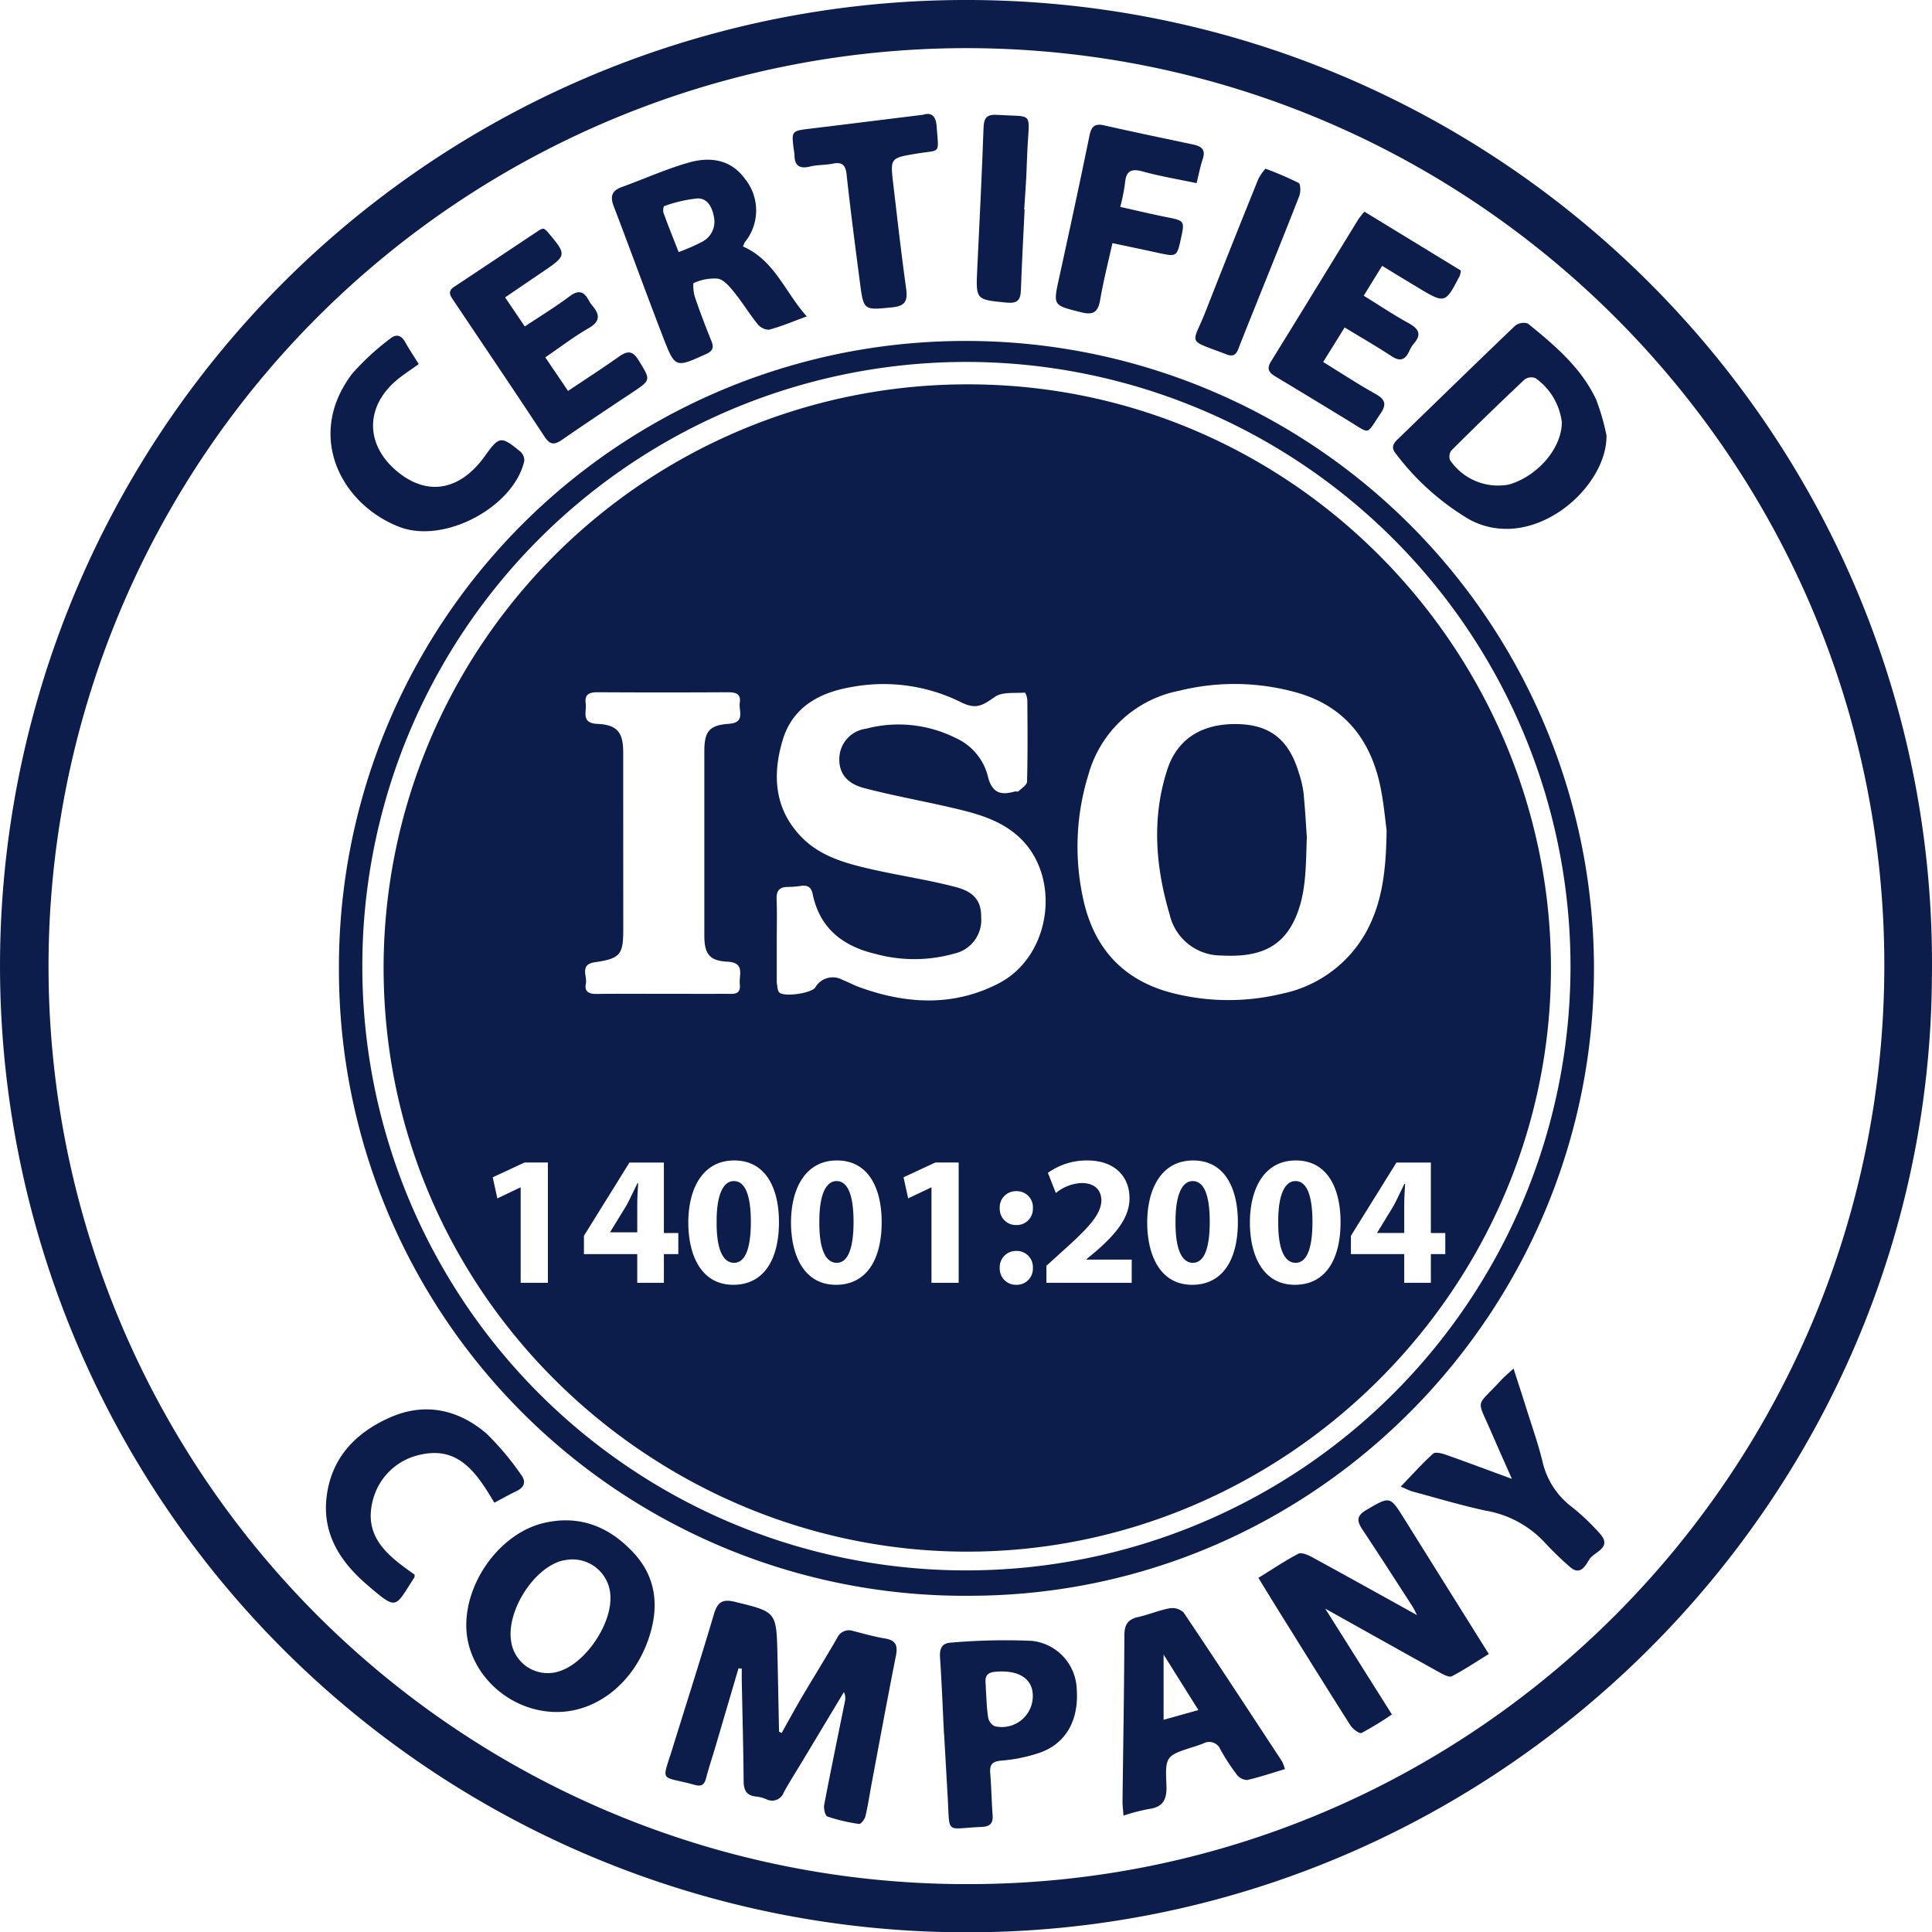
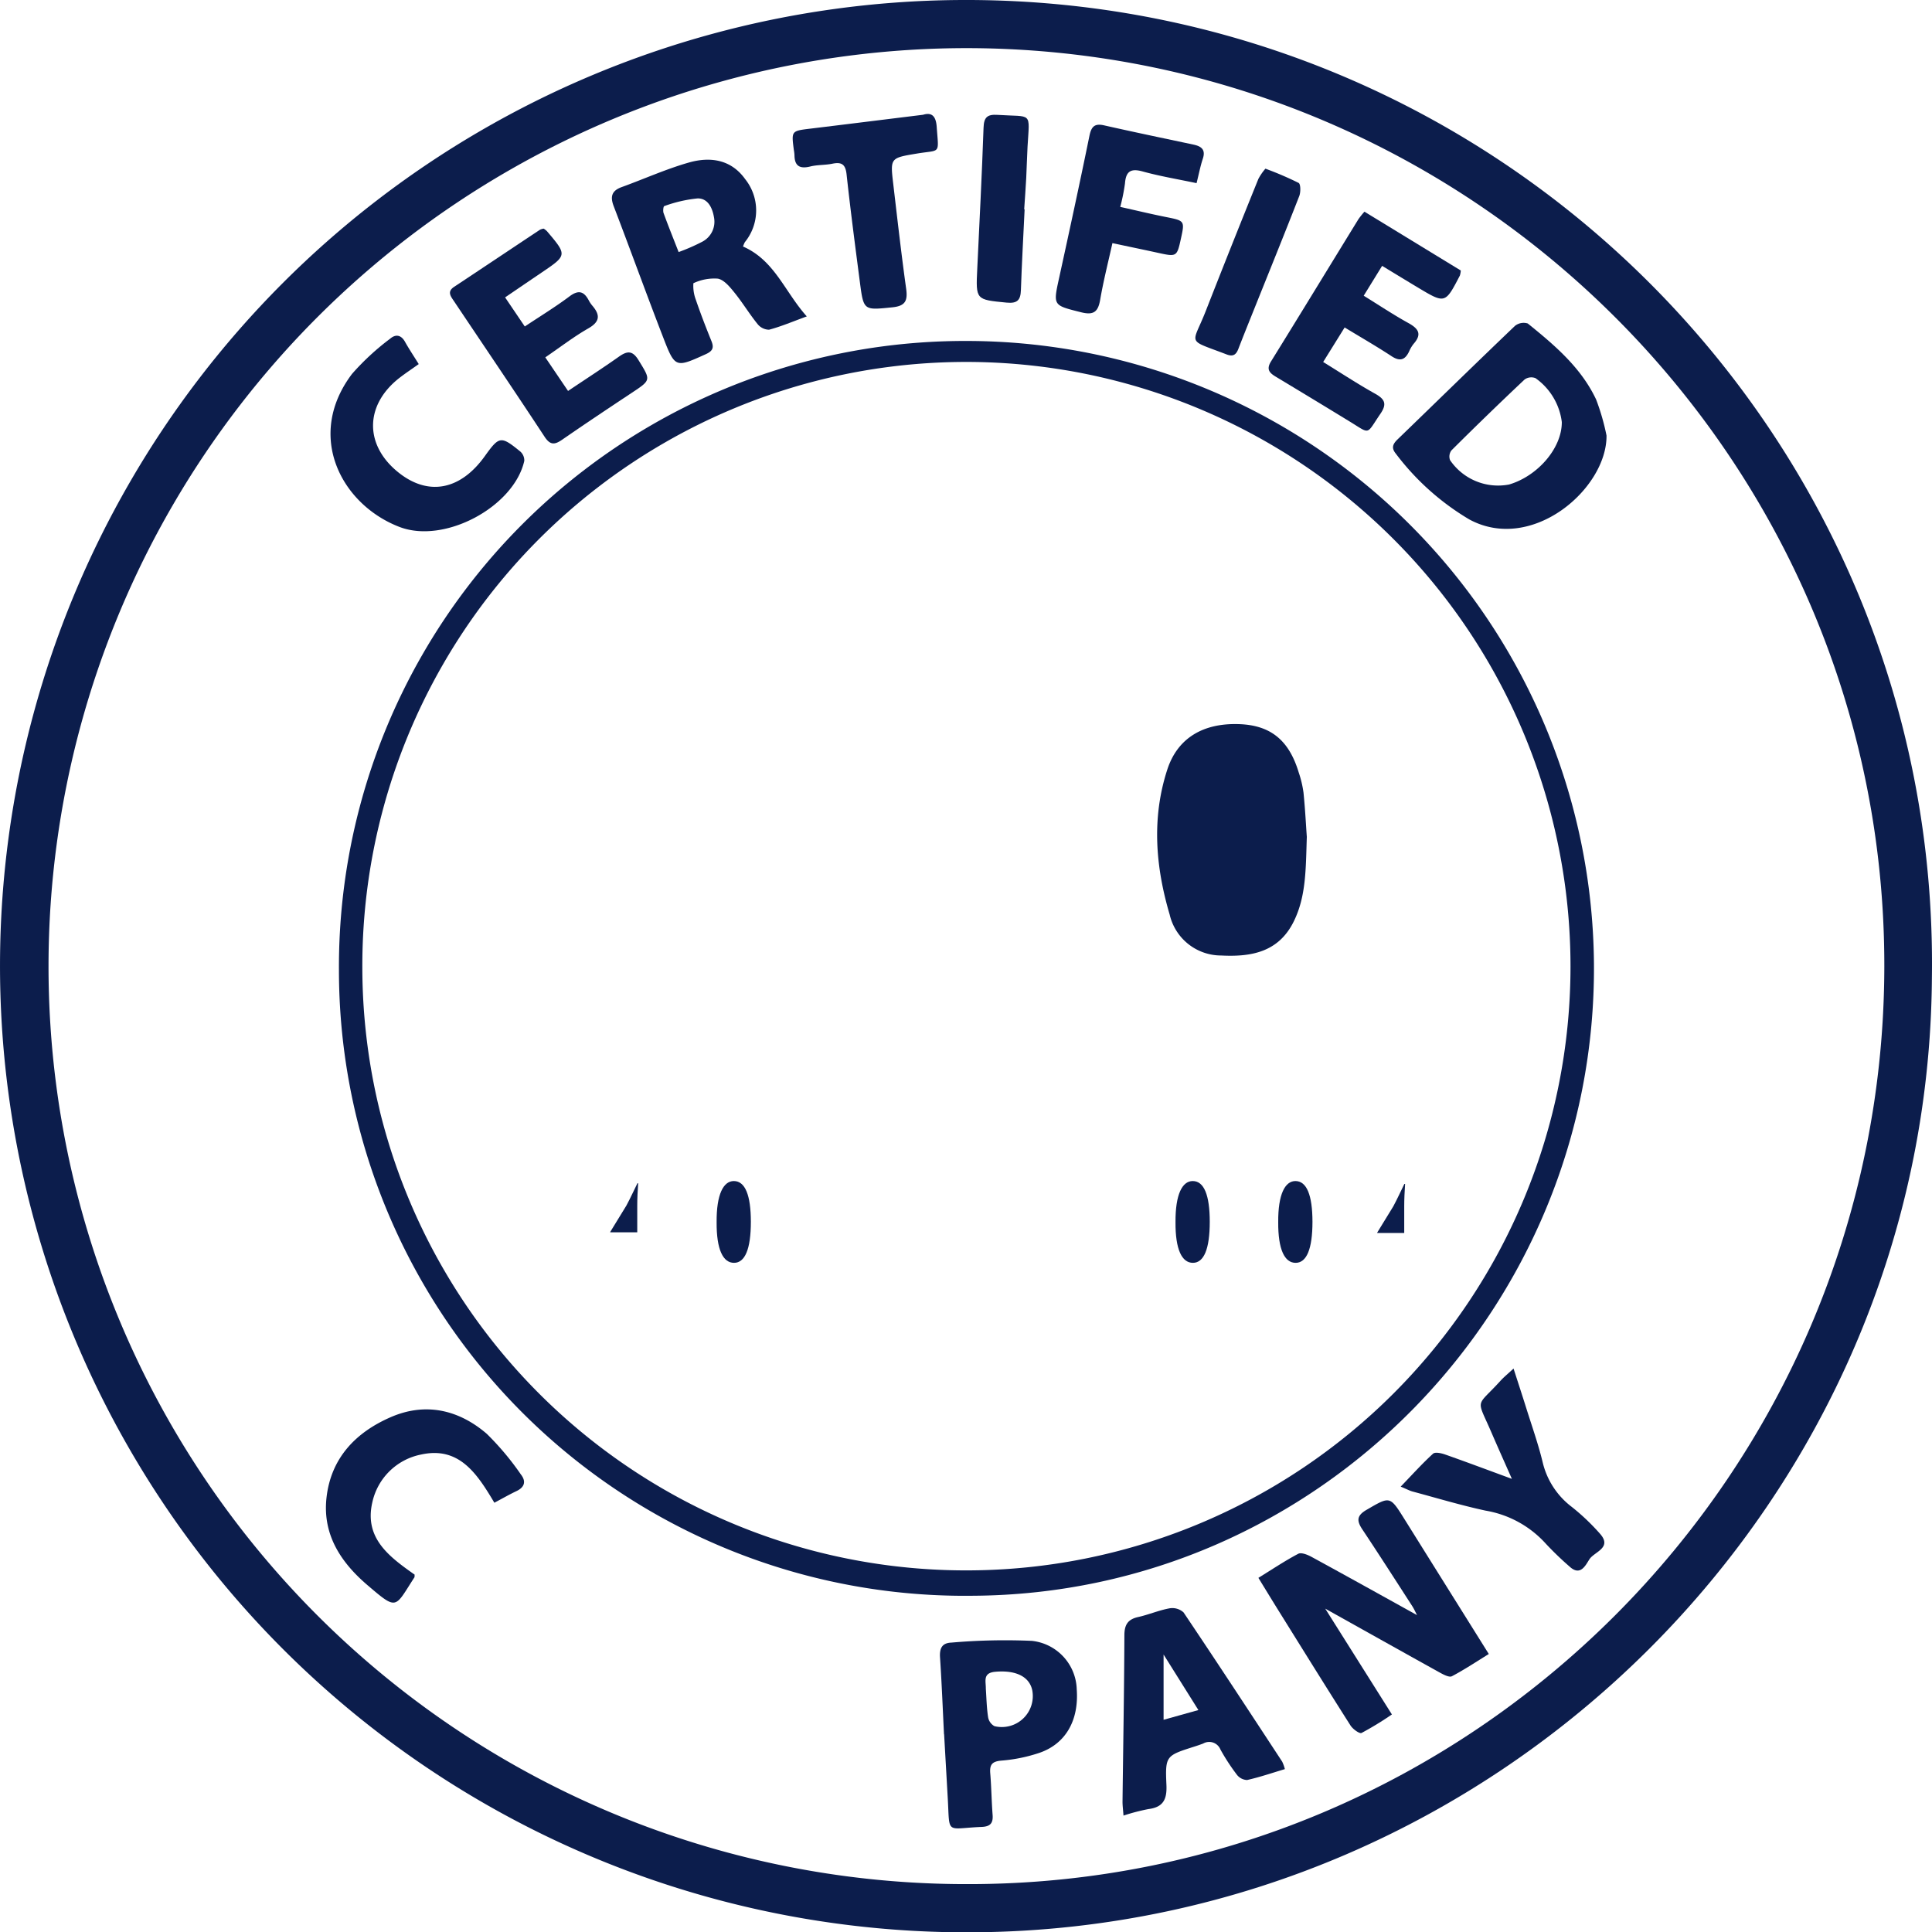
<svg xmlns="http://www.w3.org/2000/svg" width="222.014" height="222.05" viewBox="0 0 222.014 222.05">
  <g id="Group_108" data-name="Group 108" transform="translate(6330.833 -3334.38)">
    <path id="Path_507" data-name="Path 507" d="M-6108.83,3446.724c-.394,60.038-49.688,109.119-109.762,109.7a111.071,111.071,0,0,1-112.239-111.5,111,111,0,0,1,110.059-110.541C-6158.4,3333.859-6107.934,3384.694-6108.83,3446.724Zm-110.937,104.167c58.057.127,105.38-47.18,105.469-105.427.087-58.048-47.081-105.364-105.224-105.553a105.522,105.522,0,0,0-105.734,105.309A105.453,105.453,0,0,0-6219.768,3550.891Z" transform="translate(0)" fill="#0c1d4c" />
    <path id="Path_508" data-name="Path 508" d="M-6233.673,3359.641a72.143,72.143,0,0,1,72.17,71.494c.326,39.591-31.622,72.492-71.408,72.7a71.914,71.914,0,0,1-72.81-71.87A71.934,71.934,0,0,1-6233.673,3359.641Zm.1,141.279a69.424,69.424,0,0,0,69.376-69.406,69.476,69.476,0,0,0-69.49-69.463,69.409,69.409,0,0,0-69.346,69.579A69.363,69.363,0,0,0-6233.574,3500.92Z" transform="translate(13.837 13.92)" fill="#0c1d4c" />
-     <path id="Path_509" data-name="Path 509" d="M-6273.136,3460.739q-1.329,4.518-2.658,9.035c-.354,1.2-.757,2.384-1.069,3.594-.19.741-.528.983-1.285.774-4.058-1.125-3.843-.106-2.549-4.284,1.584-5.114,3.216-10.21,4.737-15.341.409-1.385.973-1.771,2.427-1.413,4.734,1.162,4.754,1.1,4.872,6.051.07,2.95.12,5.9.183,8.852,0,.023.078.047.3.167.763-1.359,1.506-2.737,2.3-4.085,1.347-2.285,2.751-4.534,4.076-6.831a1.475,1.475,0,0,1,1.86-.8c1.212.307,2.421.655,3.652.856,1.26.207,1.469.836,1.239,2-.973,4.906-1.877,9.827-2.8,14.742-.231,1.229-.407,2.471-.7,3.684-.084.351-.524.917-.728.886a20.249,20.249,0,0,1-3.637-.852c-.259-.09-.455-.913-.374-1.34.758-3.98,1.585-7.946,2.386-11.918a1.6,1.6,0,0,0-.12-1.047q-2.42,4.028-4.839,8.055c-.7,1.159-1.426,2.3-2.075,3.48a1.425,1.425,0,0,1-1.971.794,4.324,4.324,0,0,0-1.155-.32c-1.15-.085-1.475-.713-1.484-1.8-.03-3.8-.137-7.608-.211-11.411-.009-.5,0-.993,0-1.489Z" transform="translate(27.168 65.352)" fill="#0c1d4c" />
    <path id="Path_510" data-name="Path 510" d="M-6237.6,3454.444c1.6-.986,3.045-1.958,4.579-2.765.349-.185,1.054.1,1.5.339,4.038,2.2,8.053,4.438,12.149,6.707-.175-.335-.335-.7-.551-1.038-1.9-2.942-3.788-5.891-5.729-8.806-.648-.974-.68-1.576.466-2.244,2.722-1.583,2.686-1.638,4.375,1.065,3.179,5.089,6.363,10.177,9.688,15.492-1.453.9-2.806,1.8-4.239,2.556-.3.159-.937-.174-1.351-.4-4.327-2.4-8.642-4.817-13.207-7.369l7.662,12.16a37.17,37.17,0,0,1-3.487,2.127c-.236.116-1.006-.445-1.271-.861-2.794-4.39-5.536-8.813-8.289-13.229C-6236.019,3457.031-6236.72,3455.88-6237.6,3454.444Z" transform="translate(51.374 61.254)" fill="#0c1d4c" />
    <path id="Path_511" data-name="Path 511" d="M-6203.092,3371.256c.056,6.1-8.547,13.545-15.764,9.642a29.24,29.24,0,0,1-8.44-7.55c-.54-.655-.375-1.1.192-1.65,4.5-4.345,8.97-8.725,13.494-13.046a1.591,1.591,0,0,1,1.469-.273c3.081,2.491,6.126,5.064,7.856,8.74A26.087,26.087,0,0,1-6203.092,3371.256Zm-5.139-1.557a7.277,7.277,0,0,0-3.025-5.039,1.32,1.32,0,0,0-1.252.158q-4.263,4.018-8.413,8.152a1.183,1.183,0,0,0-.151,1.112,6.675,6.675,0,0,0,6.787,2.8C-6211.012,3375.915-6208.213,3372.718-6208.23,3369.7Z" transform="translate(56.871 13.174)" fill="#0c1d4c" />
-     <path id="Path_512" data-name="Path 512" d="M-6296.286,3459.075c0-5.222,4.039-10.592,8.877-11.743,4.175-.993,7.62.445,10.4,3.478,2.677,2.916,2.88,6.4,1.613,9.98-1.819,5.15-6.183,8.413-10.828,8.247C-6291.7,3468.843-6296.285,3464.309-6296.286,3459.075Zm11.929-7.558a6.466,6.466,0,0,0-1.07.178c-3.246.986-6.238,5.821-5.71,9.194a4.251,4.251,0,0,0,5.873,3.351c2.848-1.115,5.61-5.277,5.542-8.343A4.359,4.359,0,0,0-6284.357,3451.517Z" transform="translate(19.036 62.069)" fill="#0c1d4c" />
    <path id="Path_513" data-name="Path 513" d="M-6270.431,3356.191c3.635,1.59,4.787,5.2,7.326,8.03-1.635.6-2.959,1.164-4.337,1.53a1.724,1.724,0,0,1-1.327-.661c-.941-1.165-1.72-2.461-2.665-3.625-.519-.64-1.176-1.444-1.886-1.582a5.6,5.6,0,0,0-2.816.527,4.46,4.46,0,0,0,.273,1.874c.55,1.608,1.163,3.2,1.8,4.769.312.765.147,1.145-.628,1.5-3.506,1.586-3.548,1.63-4.938-1.973-1.931-4.99-3.749-10.021-5.662-15.019-.425-1.111-.234-1.784.917-2.2,2.576-.934,5.092-2.072,7.718-2.821,2.437-.695,4.838-.369,6.465,1.9a5.764,5.764,0,0,1-.031,7.25A2.949,2.949,0,0,0-6270.431,3356.191Zm-7.4.636a22.15,22.15,0,0,0,2.705-1.183,2.592,2.592,0,0,0,1.363-2.781c-.184-1.111-.7-2.217-1.886-2.2a15.573,15.573,0,0,0-3.837.885c-.1.028-.163.563-.076.8C-6279.037,3353.79-6278.461,3355.212-6277.832,3356.827Z" transform="translate(24.983 6.518)" fill="#0c1d4c" />
    <path id="Path_514" data-name="Path 514" d="M-6229.011,3472.024c-1.492.447-2.9.93-4.344,1.253a1.548,1.548,0,0,1-1.18-.622,23.588,23.588,0,0,1-1.881-2.886,1.391,1.391,0,0,0-1.978-.686c-.327.125-.659.239-.993.345-3.3,1.053-3.384,1.056-3.233,4.433.071,1.633-.361,2.538-2.064,2.754a23.267,23.267,0,0,0-2.87.75c-.048-.676-.118-1.161-.112-1.643.074-6.356.189-12.71.214-19.067,0-1.214.39-1.841,1.578-2.107,1.217-.271,2.385-.777,3.605-1a1.924,1.924,0,0,1,1.614.466c3.825,5.687,7.577,11.422,11.337,17.152A4.65,4.65,0,0,1-6229.011,3472.024Zm-13.937-13.168v7.5l4-1.119Z" transform="translate(45.827 65.652)" fill="#0c1d4c" />
    <path id="Path_515" data-name="Path 515" d="M-6286.728,3351.318a2.412,2.412,0,0,1,.366.284c2.345,2.761,2.34,2.775-.6,4.762-1.359.92-2.716,1.846-4.2,2.856l2.263,3.344c1.777-1.185,3.515-2.243,5.134-3.457,1.048-.787,1.668-.583,2.225.47a3.431,3.431,0,0,0,.423.619c.9,1.063.854,1.82-.478,2.584-1.68.961-3.226,2.156-4.947,3.332l2.614,3.86c2.037-1.365,3.964-2.612,5.836-3.933.952-.672,1.562-.75,2.263.394,1.419,2.314,1.473,2.262-.793,3.765-2.669,1.77-5.334,3.544-7.966,5.365-.856.593-1.378.673-2.036-.329-3.434-5.224-6.942-10.4-10.422-15.594-.364-.544-.812-1.078.028-1.633,3.294-2.181,6.576-4.379,9.868-6.564A1.5,1.5,0,0,1-6286.728,3351.318Z" transform="translate(18.372 9.334)" fill="#0c1d4c" />
    <path id="Path_516" data-name="Path 516" d="M-6225.83,3350.063l11.071,6.761a2.587,2.587,0,0,1-.108.583c-1.687,3.246-1.689,3.248-4.822,1.373-1.321-.791-2.635-1.595-4.111-2.491l-2.115,3.431c1.751,1.083,3.4,2.184,5.124,3.135,1.155.637,1.605,1.267.615,2.389a3.836,3.836,0,0,0-.531.9c-.471.98-1.059,1.149-2.012.523-1.706-1.122-3.48-2.139-5.387-3.3l-2.468,3.969c2.072,1.276,3.981,2.537,5.976,3.648,1.129.628,1.37,1.187.6,2.307-1.665,2.429-1.091,2.376-3.528.886q-4.225-2.583-8.467-5.134c-.737-.44-1.151-.842-.577-1.767,3.374-5.441,6.7-10.909,10.055-16.362A9.9,9.9,0,0,1-6225.83,3350.063Z" transform="translate(51.792 8.642)" fill="#0c1d4c" />
    <path id="Path_517" data-name="Path 517" d="M-6260.728,3466.72c-.146-2.945-.261-5.892-.457-8.834-.068-1.041.227-1.661,1.316-1.7a71.207,71.207,0,0,1,9.226-.2,5.769,5.769,0,0,1,5.168,5.567c.259,3.541-1.243,6.243-4.262,7.293a18.132,18.132,0,0,1-4.377.9c-1.07.091-1.382.445-1.3,1.454.132,1.593.15,3.2.272,4.791.073.955-.279,1.338-1.255,1.377-4.188.171-3.655.968-3.9-3.312q-.208-3.669-.418-7.336Zm4.806-5.241c.075,1.092.095,2.193.261,3.271a1.446,1.446,0,0,0,.73,1.038,3.56,3.56,0,0,0,4.34-4.149c-.35-1.587-1.948-2.305-4.24-2.1C-6256.312,3459.665-6255.9,3460.646-6255.922,3461.479Z" transform="translate(38.374 66.951)" fill="#0c1d4c" />
    <path id="Path_518" data-name="Path 518" d="M-6296.209,3362.512c-.829.591-1.532,1.056-2.2,1.573-4.075,3.166-4.062,7.851.021,11,3.381,2.6,7,1.868,9.766-1.985,1.666-2.323,1.847-2.362,4.074-.549a1.362,1.362,0,0,1,.469,1.085c-1.189,5.275-9.145,9.573-14.33,7.594-6.668-2.548-10.877-10.446-5.457-17.6a28.707,28.707,0,0,1,4.37-4.034c.631-.544,1.261-.454,1.715.363S-6296.792,3361.569-6296.209,3362.512Z" transform="translate(13.494 13.707)" fill="#0c1d4c" />
    <path id="Path_519" data-name="Path 519" d="M-6296.491,3457.79c-.016.215,0,.274-.026.31-2.276,3.505-1.916,3.87-5.38.909-3.046-2.6-5.185-5.782-4.726-10.023.5-4.582,3.349-7.533,7.363-9.284,3.991-1.744,7.817-.881,11.054,1.9a31.884,31.884,0,0,1,3.924,4.675c.612.777.451,1.455-.5,1.909-.841.4-1.656.869-2.548,1.34-1.961-3.292-4.018-6.5-8.4-5.542a7.154,7.154,0,0,0-5.622,5.491C-6302.312,3453.613-6299.392,3455.742-6296.491,3457.79Z" transform="translate(13.306 57.539)" fill="#0c1d4c" />
    <path id="Path_520" data-name="Path 520" d="M-6236.436,3350.332c-2.209-.467-4.231-.8-6.194-1.344-1.394-.387-1.93.006-2.034,1.393a22.258,22.258,0,0,1-.541,2.68c1.841.409,3.575.83,5.325,1.177,2.052.409,2.094.435,1.66,2.409-.476,2.173-.475,2.167-2.723,1.675-1.652-.362-3.308-.7-5.161-1.1-.5,2.246-1.039,4.36-1.406,6.5-.241,1.4-.746,1.812-2.2,1.446-3.23-.816-3.224-.733-2.513-3.975,1.186-5.421,2.362-10.845,3.473-16.282.219-1.067.578-1.473,1.693-1.22,3.412.771,6.839,1.484,10.263,2.21.925.2,1.433.586,1.07,1.648C-6236.007,3348.4-6236.17,3349.284-6236.436,3350.332Z" transform="translate(43.105 5.095)" fill="#0c1d4c" />
    <path id="Path_521" data-name="Path 521" d="M-6227.057,3449.342c1.356-1.407,2.479-2.657,3.716-3.783.242-.221.954-.061,1.389.091,2.439.858,4.861,1.768,7.672,2.8-.877-1.984-1.619-3.636-2.337-5.3-1.766-4.1-1.826-2.829,1.008-5.95.392-.435.853-.805,1.52-1.427.528,1.644.989,3.042,1.429,4.447.655,2.1,1.4,4.179,1.915,6.311a9.045,9.045,0,0,0,3.342,5.137,25.155,25.155,0,0,1,3.259,3.1c1.415,1.61-.649,2.052-1.217,2.91-.433.655-1.03,2.034-2.307.836a36.264,36.264,0,0,1-2.7-2.6,12.012,12.012,0,0,0-6.923-3.811c-2.83-.608-5.611-1.45-8.411-2.2C-6226.031,3449.812-6226.339,3449.642-6227.057,3449.342Z" transform="translate(57.184 55.872)" fill="#0c1d4c" />
    <path id="Path_522" data-name="Path 522" d="M-6257.116,3342.916c1.08-.338,1.482.27,1.562,1.385.232,3.244.485,2.611-2.273,3.073-3.055.51-3.074.49-2.722,3.477.473,4.022.927,8.045,1.485,12.055.188,1.363-.078,1.984-1.579,2.136-3.3.333-3.311.41-3.742-2.924-.536-4.113-1.076-8.227-1.525-12.351-.125-1.156-.567-1.446-1.633-1.227-.83.17-1.71.115-2.526.316-1.2.3-1.822-.028-1.829-1.313a4.574,4.574,0,0,0-.074-.594c-.284-2.187-.283-2.174,1.913-2.44C-6265.79,3343.992-6261.523,3343.459-6257.116,3342.916Z" transform="translate(32.361 4.652)" fill="#0c1d4c" />
    <path id="Path_523" data-name="Path 523" d="M-6234.219,3346.876a38.285,38.285,0,0,1,3.814,1.636c.24.132.25,1.064.074,1.512-1.725,4.425-3.513,8.826-5.28,13.232-.576,1.439-1.158,2.876-1.715,4.323-.259.673-.6.932-1.361.64-4.687-1.8-3.955-.98-2.388-4.985q2.981-7.613,6.049-15.187A6.321,6.321,0,0,1-6234.219,3346.876Z" transform="translate(48.801 6.886)" fill="#0c1d4c" />
    <path id="Path_524" data-name="Path 524" d="M-6252.967,3353.749c-.148,3.1-.321,6.193-.427,9.292-.039,1.154-.424,1.546-1.646,1.427-3.546-.348-3.542-.293-3.368-3.909.258-5.4.534-10.792.722-16.19.04-1.2.431-1.551,1.6-1.475,4.071.267,3.691-.452,3.455,3.659-.069,1.2-.087,2.4-.151,3.6s-.155,2.4-.234,3.593Z" transform="translate(39.877 4.686)" fill="#0c1d4c" />
    <path id="Path_525" data-name="Path 525" d="M-6227.9,3400.985c-.124,3.7-.072,6.811-1.49,9.7-1.747,3.564-4.9,4.112-8.365,3.935a6.072,6.072,0,0,1-5.905-4.7c-1.634-5.52-2.081-11.116-.27-16.675,1.175-3.6,4.1-5.342,8.194-5.214,3.639.112,5.769,1.81,6.9,5.539a12.331,12.331,0,0,1,.555,2.333C-6228.09,3397.79-6227.995,3399.688-6227.9,3400.985Z" transform="translate(47.239 29.56)" fill="#0c1d4c" />
    <path id="Path_526" data-name="Path 526" d="M-6283.771,3424.619l-1.851,3.02v.042h3.105v-3.062c0-.83.042-1.68.105-2.574h-.084C-6282.941,3422.939-6283.3,3423.747-6283.771,3424.619Z" transform="translate(24.913 48.307)" fill="#0c1d4c" />
    <path id="Path_527" data-name="Path 527" d="M-6275.761,3421.882c-1.191,0-2,1.509-1.978,4.72-.022,3.168.744,4.679,2,4.679s1.935-1.574,1.935-4.721C-6273.806,3423.5-6274.465,3421.882-6275.761,3421.882Z" transform="translate(29.256 48.217)" fill="#0c1d4c" />
-     <path id="Path_528" data-name="Path 528" d="M-6268.151,3421.882c-1.191,0-2,1.509-1.979,4.72-.021,3.168.745,4.679,2,4.679s1.935-1.574,1.935-4.721C-6266.2,3423.5-6266.855,3421.882-6268.151,3421.882Z" transform="translate(33.449 48.217)" fill="#0c1d4c" />
    <path id="Path_529" data-name="Path 529" d="M-6241.762,3421.882c-1.191,0-2,1.509-1.979,4.72-.021,3.168.744,4.679,2,4.679s1.936-1.574,1.936-4.721C-6239.806,3423.5-6240.464,3421.882-6241.762,3421.882Z" transform="translate(47.99 48.217)" fill="#0c1d4c" />
    <path id="Path_530" data-name="Path 530" d="M-6234.154,3421.882c-1.19,0-2,1.509-1.977,4.72-.022,3.168.744,4.679,2,4.679s1.936-1.574,1.936-4.721C-6232.2,3423.5-6232.857,3421.882-6234.154,3421.882Z" transform="translate(52.183 48.217)" fill="#0c1d4c" />
    <g id="Group_107" data-name="Group 107" transform="translate(-6286.753 3378.547)">
-       <path id="Path_531" data-name="Path 531" d="M-6235.312,3362.856a67.081,67.081,0,0,0-67.1,66.921c-.046,38,31.159,67.09,66.824,67.218,36.731.13,67.383-30.142,67.321-67.165C-6168.326,3393.559-6197.882,3362.828-6235.312,3362.856Zm-48.222,103.242h-3.127v-10.952h-.042l-2.637,1.255-.532-2.424,3.657-1.7h2.681Zm8.656-60.978c0-2.258-.687-3.144-2.959-3.245-1.932-.085-1.22-1.4-1.35-2.352-.158-1.145.517-1.289,1.458-1.284q7.428.042,14.858,0c.863,0,1.558.129,1.389,1.2-.146.921.691,2.288-1.255,2.426-2.271.158-2.818.89-2.818,3.164q0,10.581,0,21.162c0,2.1.577,2.905,2.644,3.008,2.095.1,1.313,1.554,1.432,2.589.148,1.306-.83,1.1-1.606,1.105-2.4.01-4.8,0-7.2,0-2.552,0-5.1-.02-7.654.014-.865.011-1.424-.248-1.229-1.179.184-.868-.758-2.2,1.033-2.463,2.906-.423,3.263-.872,3.263-3.74Q-6274.876,3415.328-6274.877,3405.12Zm6.333,57.682h-1.658v3.3h-3.062v-3.3h-6.125V3460.7l5.231-8.42h3.955v8.1h1.658Zm6.316,3.529c-3.573,0-5.147-3.209-5.169-7.124,0-4,1.7-7.166,5.273-7.166,3.7,0,5.146,3.3,5.146,7.083C-6256.977,3463.4-6258.7,3466.331-6262.228,3466.331Zm11.8,0c-3.572,0-5.145-3.209-5.167-7.124,0-4,1.7-7.166,5.273-7.166,3.7,0,5.147,3.3,5.147,7.083C-6245.174,3463.4-6246.9,3466.331-6250.428,3466.331Zm14.1-.233h-3.125v-10.952h-.042l-2.636,1.255-.533-2.424,3.657-1.7h2.679Zm6.614.233a1.856,1.856,0,0,1-1.895-1.935,1.866,1.866,0,0,1,1.915-1.956,1.849,1.849,0,0,1,1.894,1.956A1.848,1.848,0,0,1-6229.717,3466.331Zm0-6.868a1.857,1.857,0,0,1-1.895-1.934,1.855,1.855,0,0,1,1.915-1.958,1.839,1.839,0,0,1,1.894,1.958A1.849,1.849,0,0,1-6229.717,3459.462Zm-2.007-27.773c-5.2,2.692-10.619,2.4-16.014.439-.655-.237-1.274-.58-1.926-.834a2.323,2.323,0,0,0-3.146.867c-.448.682-3.619,1.121-4.14.567-.229-.242-.2-.727-.284-1.1a.707.707,0,0,1,0-.151v-4.656c0-1.6.043-3.206-.017-4.805-.035-.954.312-1.4,1.266-1.405a10.992,10.992,0,0,0,1.5-.116c.762-.11,1.2.087,1.377.934.82,3.963,3.5,6.01,7.263,6.887a16.87,16.87,0,0,0,9.042-.055,3.949,3.949,0,0,0,3.061-4.118c.027-1.779-.683-2.924-2.873-3.505-3.181-.845-6.46-1.317-9.675-2.047-2.889-.658-5.8-1.426-7.976-3.584-3.232-3.214-3.52-7.2-2.28-11.3,1.147-3.8,4.251-5.442,7.892-6.067a19.992,19.992,0,0,1,12.576,1.737c1.7.847,2.424.44,3.891-.6.855-.608,2.294-.408,3.479-.5a1.923,1.923,0,0,1,.27.923c.021,3.1.047,6.208-.034,9.311-.01.38-.619.757-.98,1.1-.082.079-.3,0-.439.037-1.717.484-2.664.1-3.117-1.886a6.622,6.622,0,0,0-3.733-4.3,14.638,14.638,0,0,0-10.234-1.035,3.52,3.52,0,0,0-3.069,3.4c-.057,1.618.782,2.873,2.808,3.409,3.282.869,6.636,1.464,9.945,2.23,2.786.644,5.575,1.335,7.788,3.312C-6224.464,3419.271-6225.605,3428.521-6231.724,3431.689Zm15.276,34.408h-9.8v-1.956l1.786-1.616c3.021-2.7,4.487-4.254,4.53-5.869,0-1.128-.681-2.021-2.276-2.021a5.016,5.016,0,0,0-2.955,1.147l-.914-2.317a7.657,7.657,0,0,1,4.529-1.425c3.126,0,4.849,1.829,4.849,4.338,0,2.319-1.68,4.168-3.68,5.954l-1.275,1.064v.042h5.211Zm6.951.233c-3.572,0-5.146-3.209-5.168-7.124,0-4,1.7-7.166,5.275-7.166,3.7,0,5.145,3.3,5.145,7.083C-6204.244,3463.4-6205.966,3466.331-6209.5,3466.331Zm11.8,0c-3.573,0-5.146-3.209-5.168-7.124,0-4,1.7-7.166,5.273-7.166,3.7,0,5.146,3.3,5.146,7.083C-6192.442,3463.4-6194.164,3466.331-6197.694,3466.331Zm-1.534-33.44a26.028,26.028,0,0,1-12.2-.006c-5.845-1.376-9.366-5.123-10.605-10.966a27.932,27.932,0,0,1,.625-14.245,13.492,13.492,0,0,1,10.388-9.6,26.412,26.412,0,0,1,13.653.233c5.189,1.5,8.216,5.154,9.4,10.325.487,2.133.656,4.337.815,5.435-.048,4.839-.552,8.482-2.4,11.815A14.348,14.348,0,0,1-6199.229,3432.89Zm17.163,29.912v3.3h-3.062v-3.3h-6.126V3460.7l5.231-8.42h3.956v8.1h1.658v2.426Z" transform="translate(6302.413 -3362.856)" fill="#0c1d4c" />
      <path id="Path_532" data-name="Path 532" d="M-6226.948,3424.67l-1.85,3.02v.042h3.105v-3.062c0-.83.041-1.678.1-2.574h-.085C-6226.119,3422.992-6226.481,3423.8-6226.948,3424.67Z" transform="translate(6342.978 -3330.212)" fill="#0c1d4c" />
    </g>
  </g>
</svg>